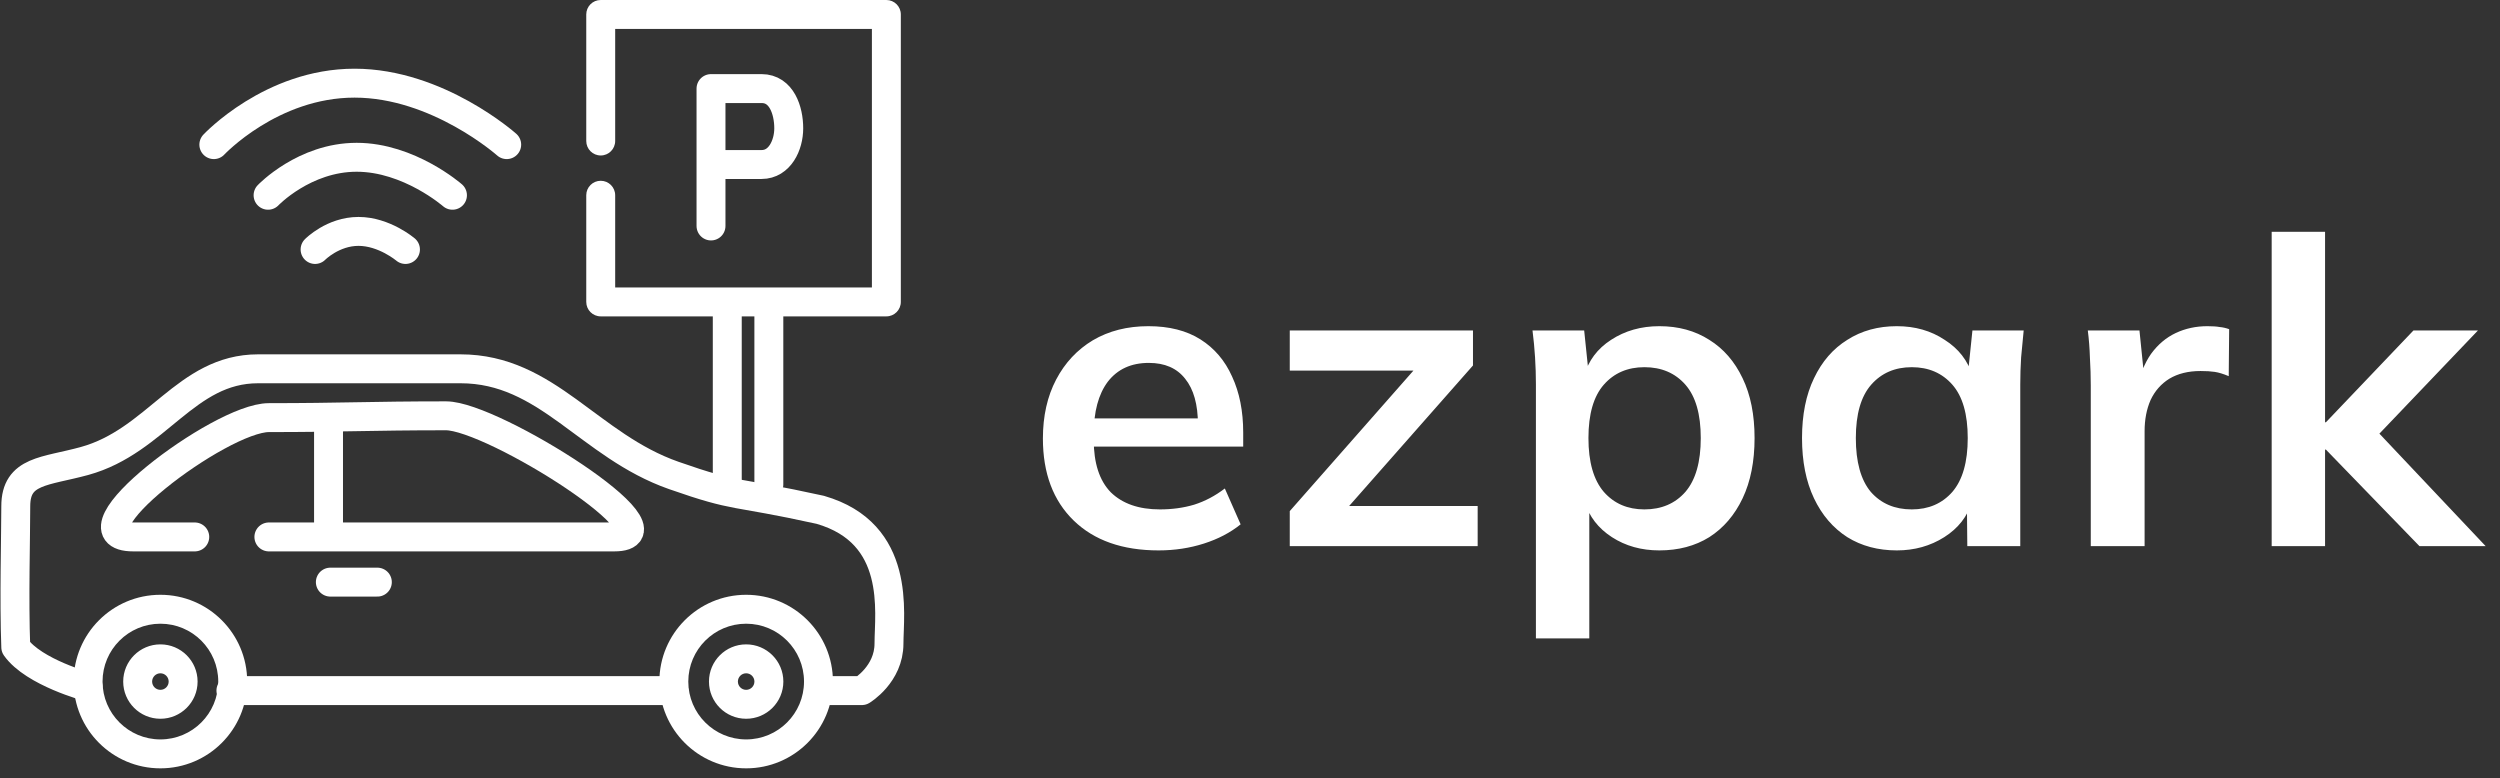
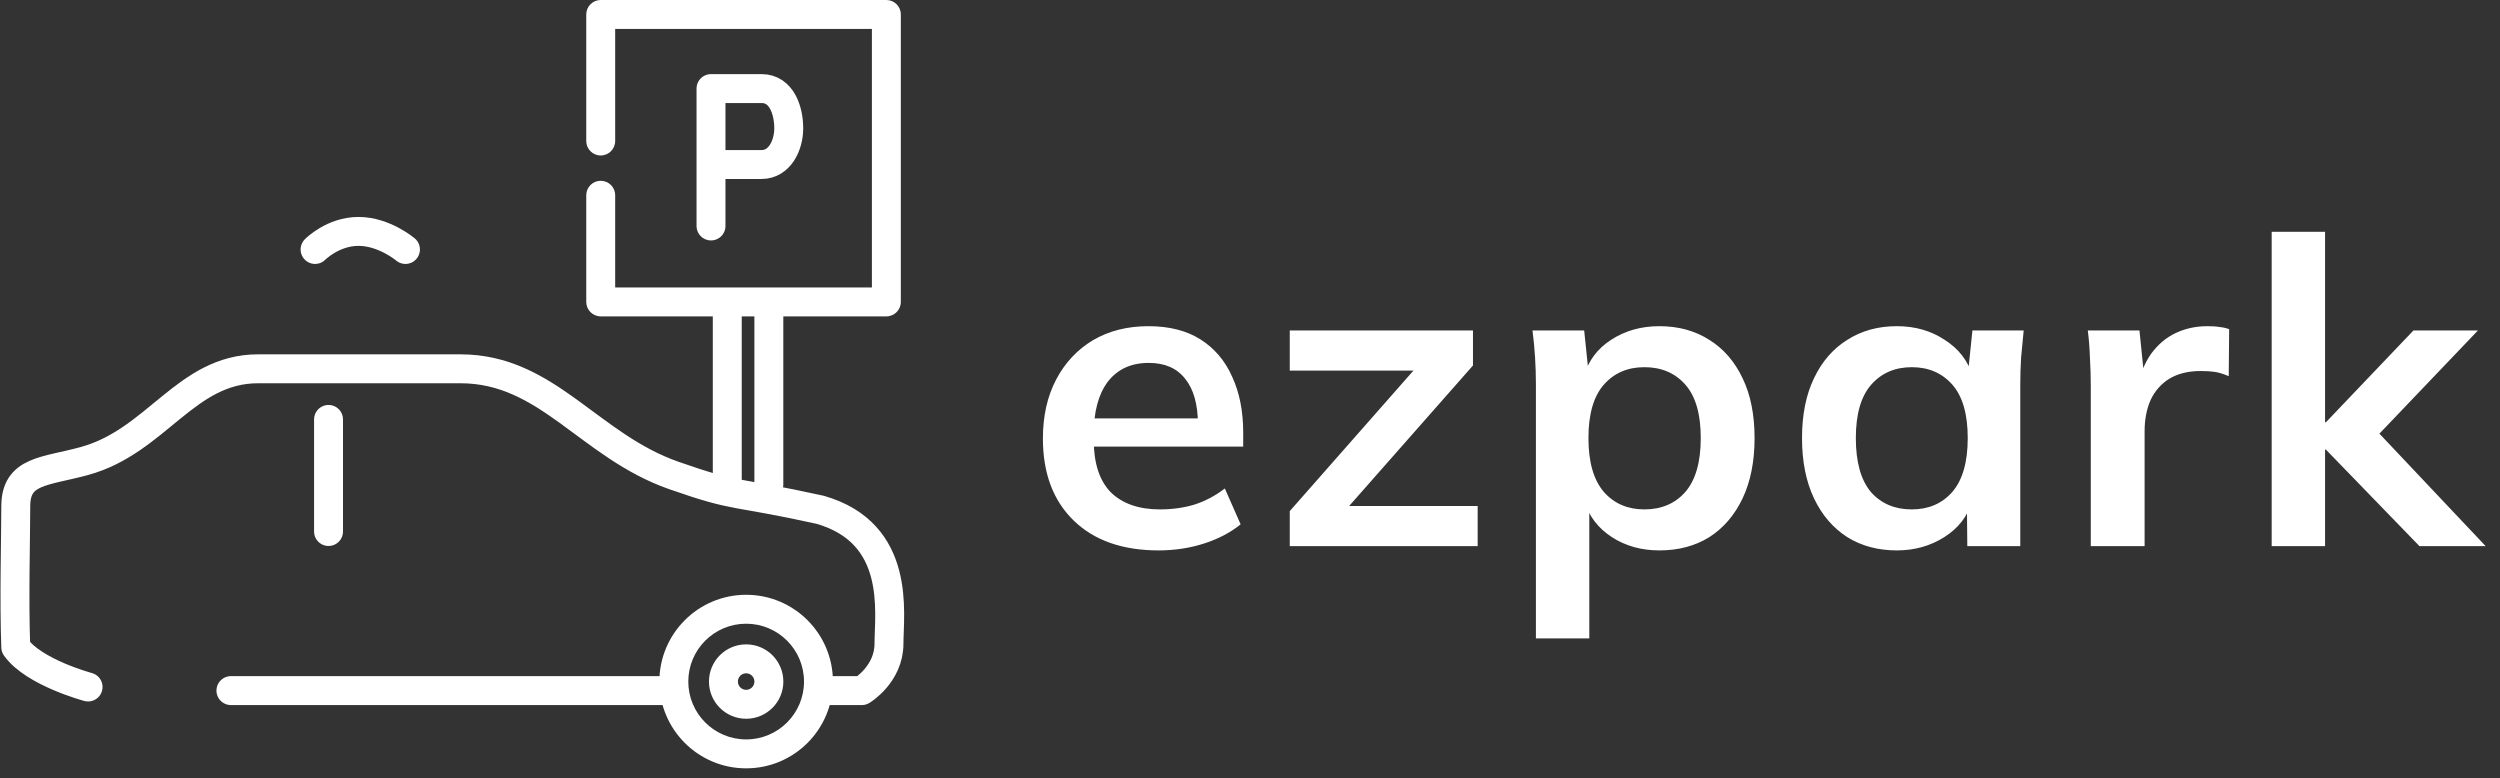
<svg xmlns="http://www.w3.org/2000/svg" width="167" height="52" viewBox="0 0 167 52" fill="none">
  <rect x="0" y="0" width="167" height="52" fill="#333333" stroke="none" />
  <path fill-rule="evenodd" clip-rule="evenodd" d="M39.162 0.966C39.162 0.432 39.594 -0 40.128 -0H59.209C59.743 -0 60.175 0.432 60.175 0.966V20.168C60.175 20.701 59.743 21.134 59.209 21.134H52.325V32.365C52.325 32.899 51.893 33.331 51.359 33.331C50.826 33.331 50.393 32.899 50.393 32.365L50.393 21.134H49.548V32.244C49.548 32.778 49.115 33.21 48.582 33.21C48.048 33.21 47.615 32.778 47.615 32.244V21.134H40.128C39.594 21.134 39.162 20.701 39.162 20.168V13.042C39.162 12.509 39.594 12.076 40.128 12.076C40.662 12.076 41.094 12.509 41.094 13.042V19.201H48.566L48.582 19.201L48.597 19.201H58.243V1.932H41.094V9.419C41.094 9.953 40.662 10.386 40.128 10.386C39.594 10.386 39.162 9.953 39.162 9.419V0.966Z" fill="white" />
  <path d="M47.495 15.095V10.989M47.495 10.989V5.917C47.495 5.917 50.031 5.917 50.876 5.917C52.205 5.917 52.688 7.367 52.688 8.574C52.688 9.699 52.084 10.989 50.876 10.989C49.668 10.989 47.495 10.989 47.495 10.989Z" stroke="white" stroke-width="1.932" stroke-linecap="round" stroke-linejoin="round" />
-   <path d="M17.907 13.043C17.907 13.043 20.323 10.506 23.825 10.506C27.327 10.506 30.225 13.043 30.225 13.043" stroke="white" stroke-width="1.932" stroke-linecap="round" stroke-linejoin="round" />
  <path d="M21.047 16.665C21.047 16.665 22.231 15.458 23.948 15.458C25.665 15.458 27.085 16.665 27.085 16.665" stroke="white" stroke-width="1.932" stroke-linecap="round" stroke-linejoin="round" />
-   <path d="M14.284 9.661C14.284 9.661 18.12 5.555 23.683 5.555C29.245 5.555 33.848 9.661 33.848 9.661" stroke="white" stroke-width="1.932" stroke-linecap="round" stroke-linejoin="round" />
  <path fill-rule="evenodd" clip-rule="evenodd" d="M53.708 45.529C53.708 47.663 51.977 49.393 49.843 49.393C47.709 49.393 45.978 47.663 45.978 45.529C45.978 43.394 47.709 41.664 49.843 41.664C51.977 41.664 53.708 43.394 53.708 45.529ZM55.64 45.529C55.64 48.73 53.044 51.325 49.843 51.325C46.642 51.325 44.046 48.73 44.046 45.529C44.046 42.327 46.642 39.732 49.843 39.732C53.044 39.732 55.64 42.327 55.64 45.529ZM50.395 45.529C50.395 45.833 50.148 46.081 49.843 46.081C49.538 46.081 49.291 45.833 49.291 45.529C49.291 45.224 49.538 44.976 49.843 44.976C50.148 44.976 50.395 45.224 50.395 45.529ZM52.328 45.529C52.328 46.901 51.215 48.013 49.843 48.013C48.471 48.013 47.359 46.901 47.359 45.529C47.359 44.156 48.471 43.044 49.843 43.044C51.215 43.044 52.328 44.156 52.328 45.529Z" fill="white" />
  <path d="M15.425 46.132H45.012" stroke="white" stroke-width="1.932" stroke-linecap="round" stroke-linejoin="round" />
-   <path fill-rule="evenodd" clip-rule="evenodd" d="M14.579 45.529C14.579 47.663 12.849 49.393 10.715 49.393C8.581 49.393 6.85 47.663 6.85 45.529C6.85 43.394 8.581 41.664 10.715 41.664C12.849 41.664 14.579 43.394 14.579 45.529ZM16.512 45.529C16.512 48.73 13.916 51.325 10.715 51.325C7.513 51.325 4.918 48.73 4.918 45.529C4.918 42.327 7.513 39.732 10.715 39.732C13.916 39.732 16.512 42.327 16.512 45.529ZM11.267 45.529C11.267 45.833 11.02 46.081 10.715 46.081C10.41 46.081 10.162 45.833 10.162 45.529C10.162 45.224 10.41 44.976 10.715 44.976C11.02 44.976 11.267 45.224 11.267 45.529ZM13.199 45.529C13.199 46.901 12.087 48.013 10.715 48.013C9.343 48.013 8.23 46.901 8.23 45.529C8.23 44.156 9.343 43.044 10.715 43.044C12.087 43.044 13.199 44.156 13.199 45.529Z" fill="white" />
  <path d="M5.884 45.891C5.884 45.891 2.261 44.925 1.054 43.234C0.933 40.094 1.054 35.746 1.054 33.814C1.054 31.399 3.016 31.517 5.643 30.795C10.473 29.467 12.406 24.636 17.236 24.636C22.754 24.636 24.12 24.636 30.762 24.636C36.566 24.636 39.338 29.775 45.012 31.761C49.397 33.296 48.756 32.727 54.794 34.056C60.229 35.626 59.384 40.939 59.384 42.992C59.384 45.045 57.572 46.132 57.572 46.132H54.794" stroke="white" stroke-width="1.932" stroke-linecap="round" stroke-linejoin="round" />
-   <path d="M17.961 35.867H41.027C45.737 35.867 32.936 27.776 29.796 27.776C24.724 27.776 22.792 27.897 17.961 27.897C14.7 27.897 4.194 35.867 8.904 35.867H13.01" stroke="white" stroke-width="1.932" stroke-linecap="round" stroke-linejoin="round" />
  <path d="M21.946 28.017V35.505" stroke="white" stroke-width="1.932" stroke-linecap="round" stroke-linejoin="round" />
-   <path d="M22.067 38.886H25.207" stroke="white" stroke-width="1.932" stroke-linecap="round" stroke-linejoin="round" />
-   <path d="M77.397 36.767C74.982 36.767 73.089 36.101 71.72 34.77C70.35 33.438 69.666 31.612 69.666 29.292C69.666 27.79 69.961 26.477 70.55 25.355C71.14 24.233 71.958 23.358 73.004 22.73C74.069 22.103 75.305 21.789 76.712 21.789C78.101 21.789 79.261 22.084 80.193 22.673C81.125 23.263 81.829 24.09 82.304 25.155C82.799 26.22 83.046 27.466 83.046 28.893V29.834H72.547V27.951H80.507L80.022 28.351C80.022 27.019 79.736 26.002 79.166 25.298C78.614 24.594 77.806 24.242 76.741 24.242C75.562 24.242 74.649 24.661 74.002 25.498C73.374 26.334 73.061 27.504 73.061 29.007V29.378C73.061 30.937 73.441 32.107 74.202 32.887C74.982 33.647 76.075 34.028 77.483 34.028C78.3 34.028 79.061 33.923 79.765 33.714C80.488 33.486 81.172 33.124 81.819 32.63L82.874 35.026C82.19 35.578 81.372 36.006 80.421 36.31C79.47 36.614 78.462 36.767 77.397 36.767ZM86.156 36.481V34.142L95.171 23.9V24.756H86.156V22.074H98.395V24.414L89.294 34.741L89.265 33.8H98.708V36.481H86.156ZM102.599 42.643V25.669C102.599 25.079 102.58 24.48 102.542 23.872C102.504 23.263 102.447 22.664 102.371 22.074H105.823L106.136 25.098H105.823C106.108 24.09 106.707 23.291 107.62 22.702C108.552 22.093 109.626 21.789 110.844 21.789C112.118 21.789 113.23 22.093 114.181 22.702C115.132 23.291 115.874 24.147 116.407 25.269C116.939 26.372 117.205 27.704 117.205 29.263C117.205 30.823 116.939 32.164 116.407 33.286C115.874 34.408 115.132 35.273 114.181 35.882C113.23 36.472 112.118 36.767 110.844 36.767C109.645 36.767 108.59 36.472 107.677 35.882C106.764 35.292 106.155 34.503 105.851 33.514H106.165V42.643H102.599ZM109.845 34.028C110.986 34.028 111.899 33.638 112.584 32.858C113.269 32.059 113.611 30.861 113.611 29.263C113.611 27.666 113.269 26.477 112.584 25.697C111.899 24.918 110.986 24.528 109.845 24.528C108.723 24.528 107.82 24.918 107.135 25.697C106.45 26.477 106.108 27.666 106.108 29.263C106.108 30.861 106.45 32.059 107.135 32.858C107.82 33.638 108.723 34.028 109.845 34.028ZM126.709 36.767C125.454 36.767 124.35 36.472 123.4 35.882C122.449 35.273 121.707 34.408 121.174 33.286C120.642 32.164 120.375 30.823 120.375 29.263C120.375 27.704 120.642 26.372 121.174 25.269C121.707 24.147 122.449 23.291 123.4 22.702C124.35 22.093 125.454 21.789 126.709 21.789C127.926 21.789 128.991 22.093 129.904 22.702C130.836 23.291 131.454 24.09 131.758 25.098H131.445L131.758 22.074H135.182C135.125 22.664 135.068 23.263 135.011 23.872C134.973 24.48 134.954 25.079 134.954 25.669V36.481H131.416L131.388 33.514H131.73C131.426 34.503 130.807 35.292 129.876 35.882C128.944 36.472 127.888 36.767 126.709 36.767ZM127.707 34.028C128.829 34.028 129.733 33.638 130.418 32.858C131.102 32.059 131.445 30.861 131.445 29.263C131.445 27.666 131.102 26.477 130.418 25.697C129.733 24.918 128.829 24.528 127.707 24.528C126.585 24.528 125.682 24.918 124.997 25.697C124.312 26.477 123.97 27.666 123.97 29.263C123.97 30.861 124.303 32.059 124.969 32.858C125.653 33.638 126.566 34.028 127.707 34.028ZM139.664 36.481V25.754C139.664 25.146 139.645 24.528 139.607 23.9C139.588 23.272 139.541 22.664 139.465 22.074H142.916L143.316 26.011H142.745C142.936 25.06 143.249 24.271 143.687 23.643C144.143 23.016 144.695 22.55 145.341 22.245C145.988 21.941 146.692 21.789 147.453 21.789C147.795 21.789 148.071 21.808 148.28 21.846C148.489 21.865 148.698 21.913 148.908 21.989L148.879 25.127C148.518 24.975 148.204 24.88 147.938 24.841C147.69 24.803 147.376 24.784 146.996 24.784C146.178 24.784 145.484 24.956 144.913 25.298C144.362 25.64 143.944 26.116 143.658 26.724C143.392 27.333 143.259 28.027 143.259 28.807V36.481H139.664ZM151.748 36.481V15.484H155.314V28.208H155.371L161.22 22.074H165.528L158.253 29.691L158.281 28.265L166.041 36.481H161.619L155.371 30.034H155.314V36.481H151.748Z" fill="white" />
+   <path d="M77.397 36.767C74.982 36.767 73.089 36.101 71.72 34.77C70.35 33.438 69.666 31.612 69.666 29.292C69.666 27.79 69.961 26.477 70.55 25.355C71.14 24.233 71.958 23.358 73.004 22.73C74.069 22.103 75.305 21.789 76.712 21.789C78.101 21.789 79.261 22.084 80.193 22.673C81.125 23.263 81.829 24.09 82.304 25.155C82.799 26.22 83.046 27.466 83.046 28.893V29.834H72.547V27.951H80.507L80.022 28.351C80.022 27.019 79.736 26.002 79.166 25.298C78.614 24.594 77.806 24.242 76.741 24.242C75.562 24.242 74.649 24.661 74.002 25.498C73.374 26.334 73.061 27.504 73.061 29.007V29.378C73.061 30.937 73.441 32.107 74.202 32.887C74.982 33.647 76.075 34.028 77.483 34.028C78.3 34.028 79.061 33.923 79.765 33.714C80.488 33.486 81.172 33.124 81.819 32.63L82.874 35.026C82.19 35.578 81.372 36.006 80.421 36.31C79.47 36.614 78.462 36.767 77.397 36.767ZM86.156 36.481V34.142L95.171 23.9V24.756H86.156V22.074H98.395V24.414L89.294 34.741L89.265 33.8H98.708V36.481H86.156ZM102.599 42.643V25.669C102.599 25.079 102.58 24.48 102.542 23.872C102.504 23.263 102.447 22.664 102.371 22.074H105.823L106.136 25.098H105.823C106.108 24.09 106.707 23.291 107.62 22.702C108.552 22.093 109.626 21.789 110.844 21.789C112.118 21.789 113.23 22.093 114.181 22.702C115.132 23.291 115.874 24.147 116.407 25.269C116.939 26.372 117.205 27.704 117.205 29.263C117.205 30.823 116.939 32.164 116.407 33.286C115.874 34.408 115.132 35.273 114.181 35.882C113.23 36.472 112.118 36.767 110.844 36.767C109.645 36.767 108.59 36.472 107.677 35.882C106.764 35.292 106.155 34.503 105.851 33.514H106.165V42.643H102.599ZM109.845 34.028C110.986 34.028 111.899 33.638 112.584 32.858C113.269 32.059 113.611 30.861 113.611 29.263C113.611 27.666 113.269 26.477 112.584 25.697C111.899 24.918 110.986 24.528 109.845 24.528C108.723 24.528 107.82 24.918 107.135 25.697C106.45 26.477 106.108 27.666 106.108 29.263C106.108 30.861 106.45 32.059 107.135 32.858C107.82 33.638 108.723 34.028 109.845 34.028ZM126.709 36.767C125.454 36.767 124.35 36.472 123.4 35.882C122.449 35.273 121.707 34.408 121.174 33.286C120.642 32.164 120.375 30.823 120.375 29.263C120.375 27.704 120.642 26.372 121.174 25.269C121.707 24.147 122.449 23.291 123.4 22.702C124.35 22.093 125.454 21.789 126.709 21.789C127.926 21.789 128.991 22.093 129.904 22.702C130.836 23.291 131.454 24.09 131.758 25.098H131.445L131.758 22.074H135.182C135.125 22.664 135.068 23.263 135.011 23.872C134.973 24.48 134.954 25.079 134.954 25.669V36.481H131.416L131.388 33.514H131.73C131.426 34.503 130.807 35.292 129.876 35.882C128.944 36.472 127.888 36.767 126.709 36.767ZM127.707 34.028C128.829 34.028 129.733 33.638 130.418 32.858C131.102 32.059 131.445 30.861 131.445 29.263C131.445 27.666 131.102 26.477 130.418 25.697C129.733 24.918 128.829 24.528 127.707 24.528C126.585 24.528 125.682 24.918 124.997 25.697C124.312 26.477 123.97 27.666 123.97 29.263C123.97 30.861 124.303 32.059 124.969 32.858C125.653 33.638 126.566 34.028 127.707 34.028ZM139.664 36.481V25.754C139.664 25.146 139.645 24.528 139.607 23.9C139.588 23.272 139.541 22.664 139.465 22.074H142.916L143.316 26.011H142.745C142.936 25.06 143.249 24.271 143.687 23.643C144.143 23.016 144.695 22.55 145.341 22.245C145.988 21.941 146.692 21.789 147.453 21.789C147.795 21.789 148.071 21.808 148.28 21.846C148.489 21.865 148.698 21.913 148.908 21.989L148.879 25.127C148.518 24.975 148.204 24.88 147.938 24.841C147.69 24.803 147.376 24.784 146.996 24.784C146.178 24.784 145.484 24.956 144.913 25.298C144.362 25.64 143.944 26.116 143.658 26.724C143.392 27.333 143.259 28.027 143.259 28.807V36.481H139.664M151.748 36.481V15.484H155.314V28.208H155.371L161.22 22.074H165.528L158.253 29.691L158.281 28.265L166.041 36.481H161.619L155.371 30.034H155.314V36.481H151.748Z" fill="white" />
</svg>